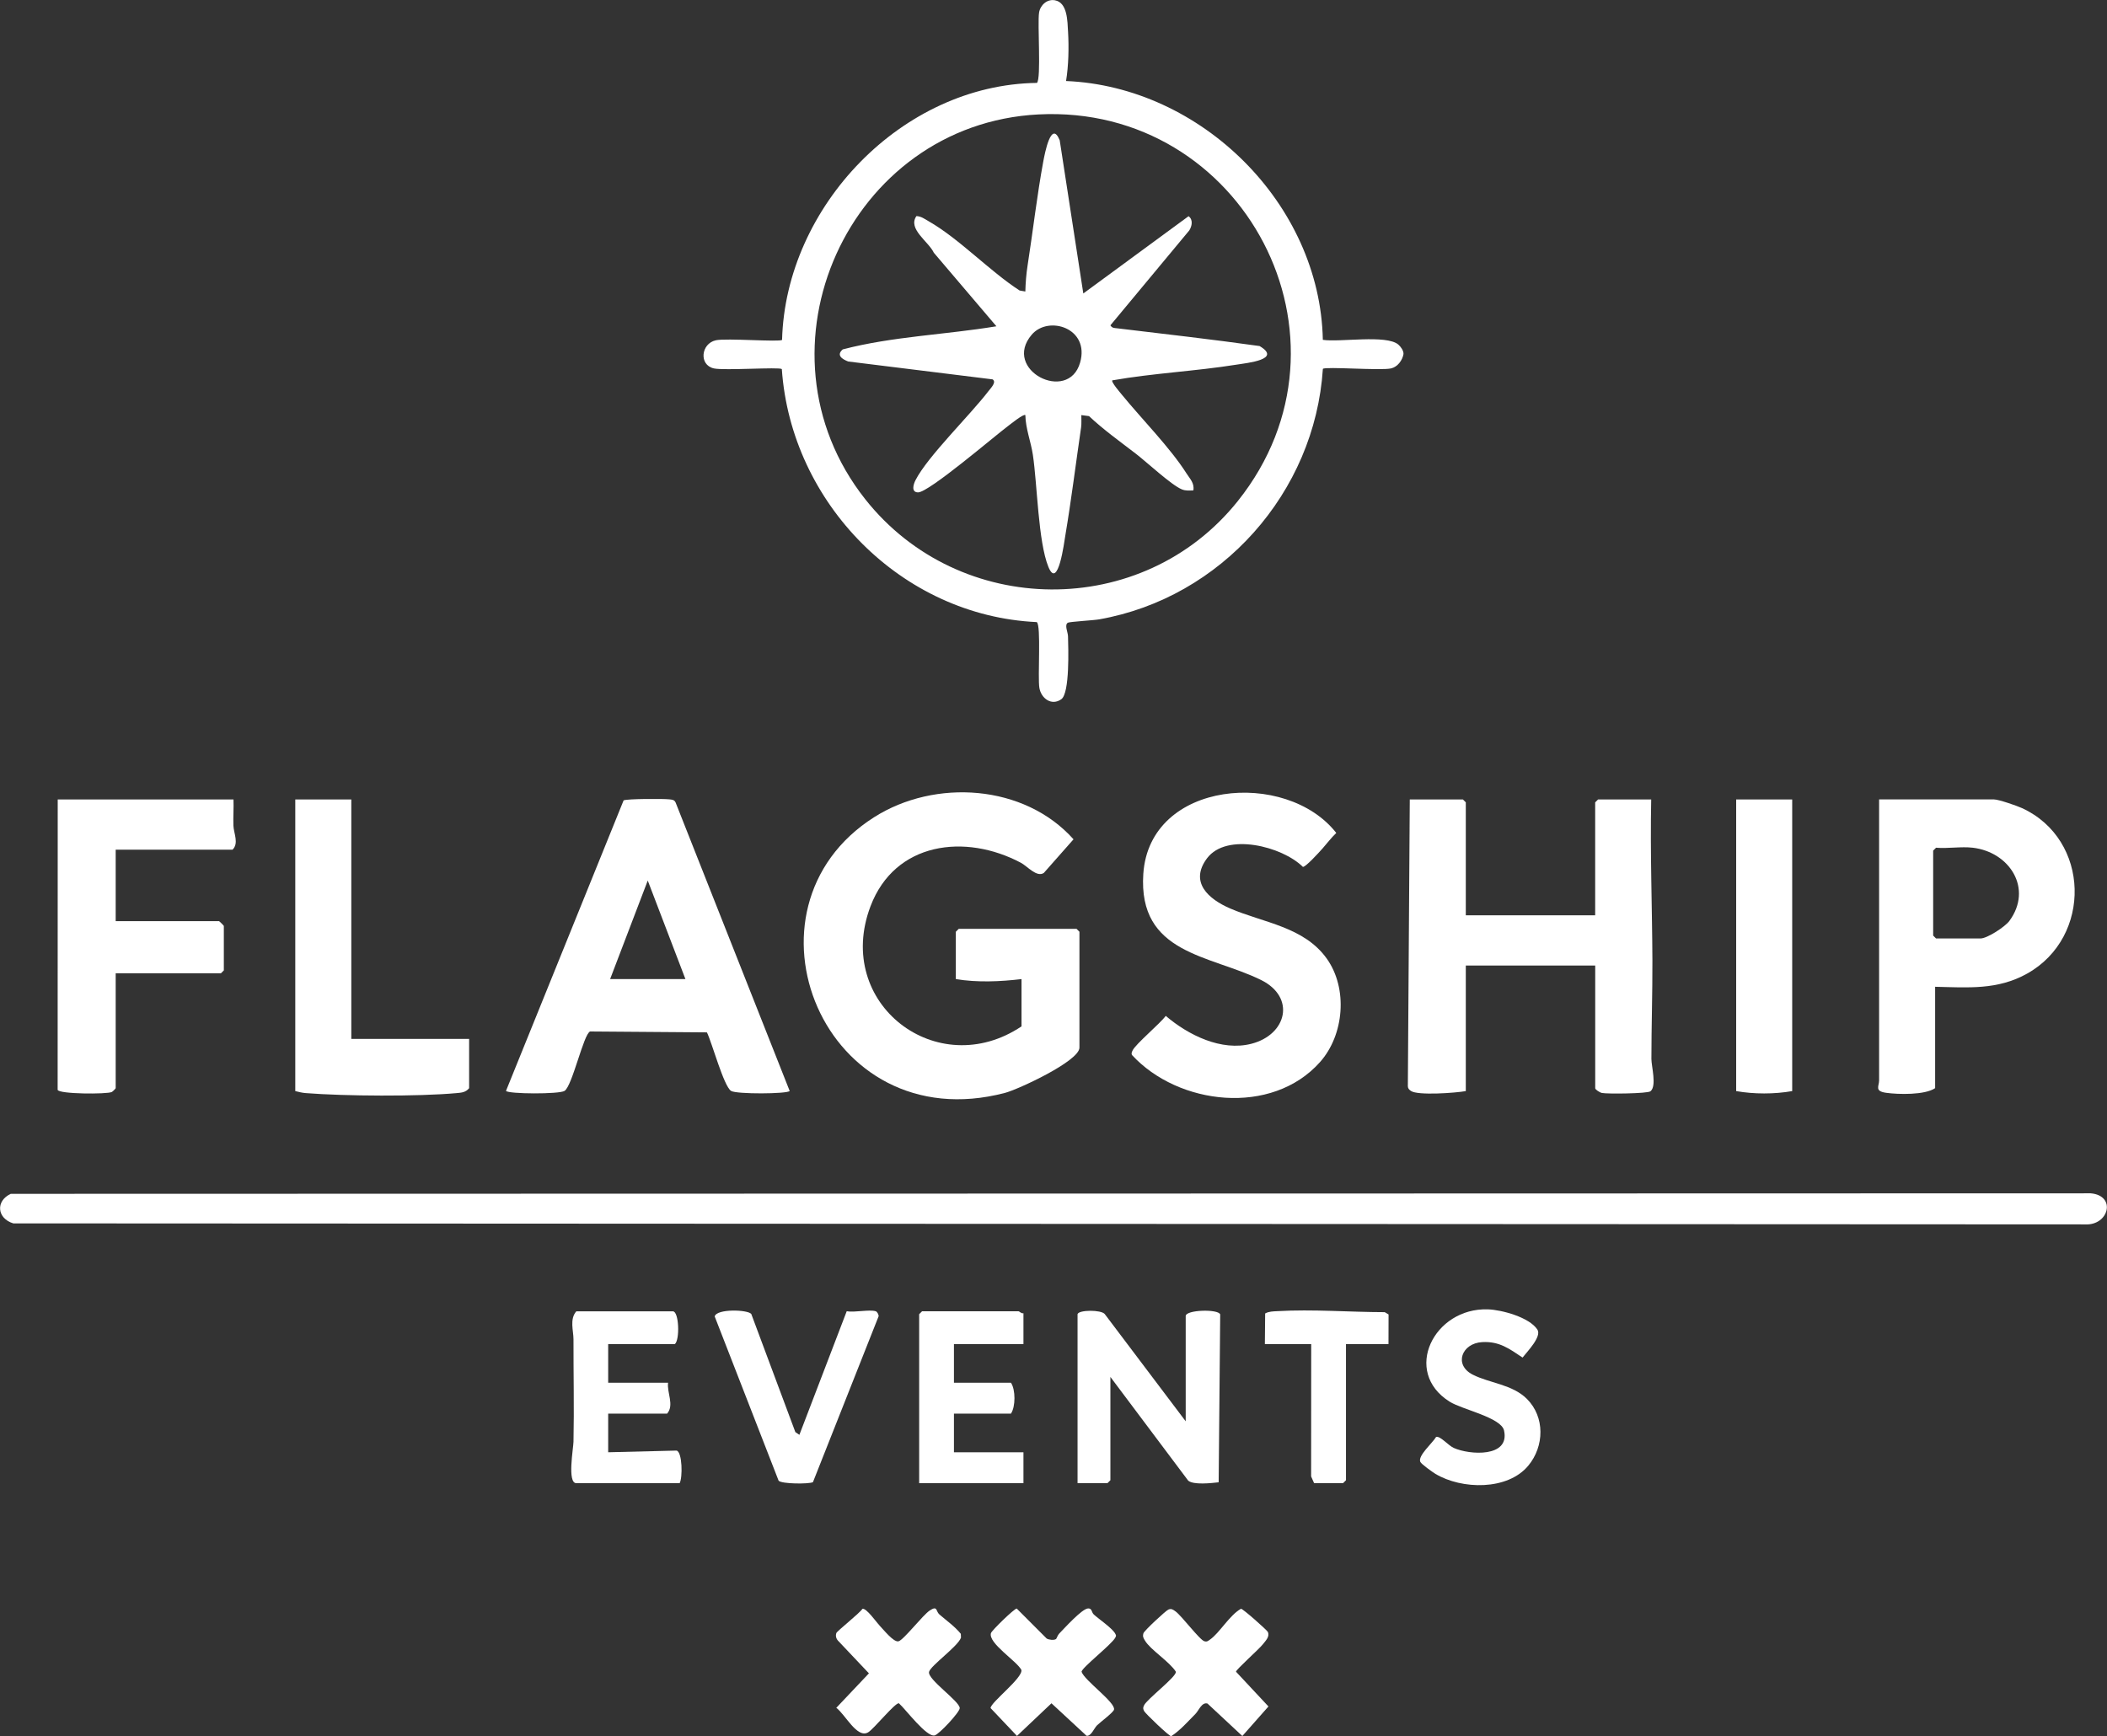
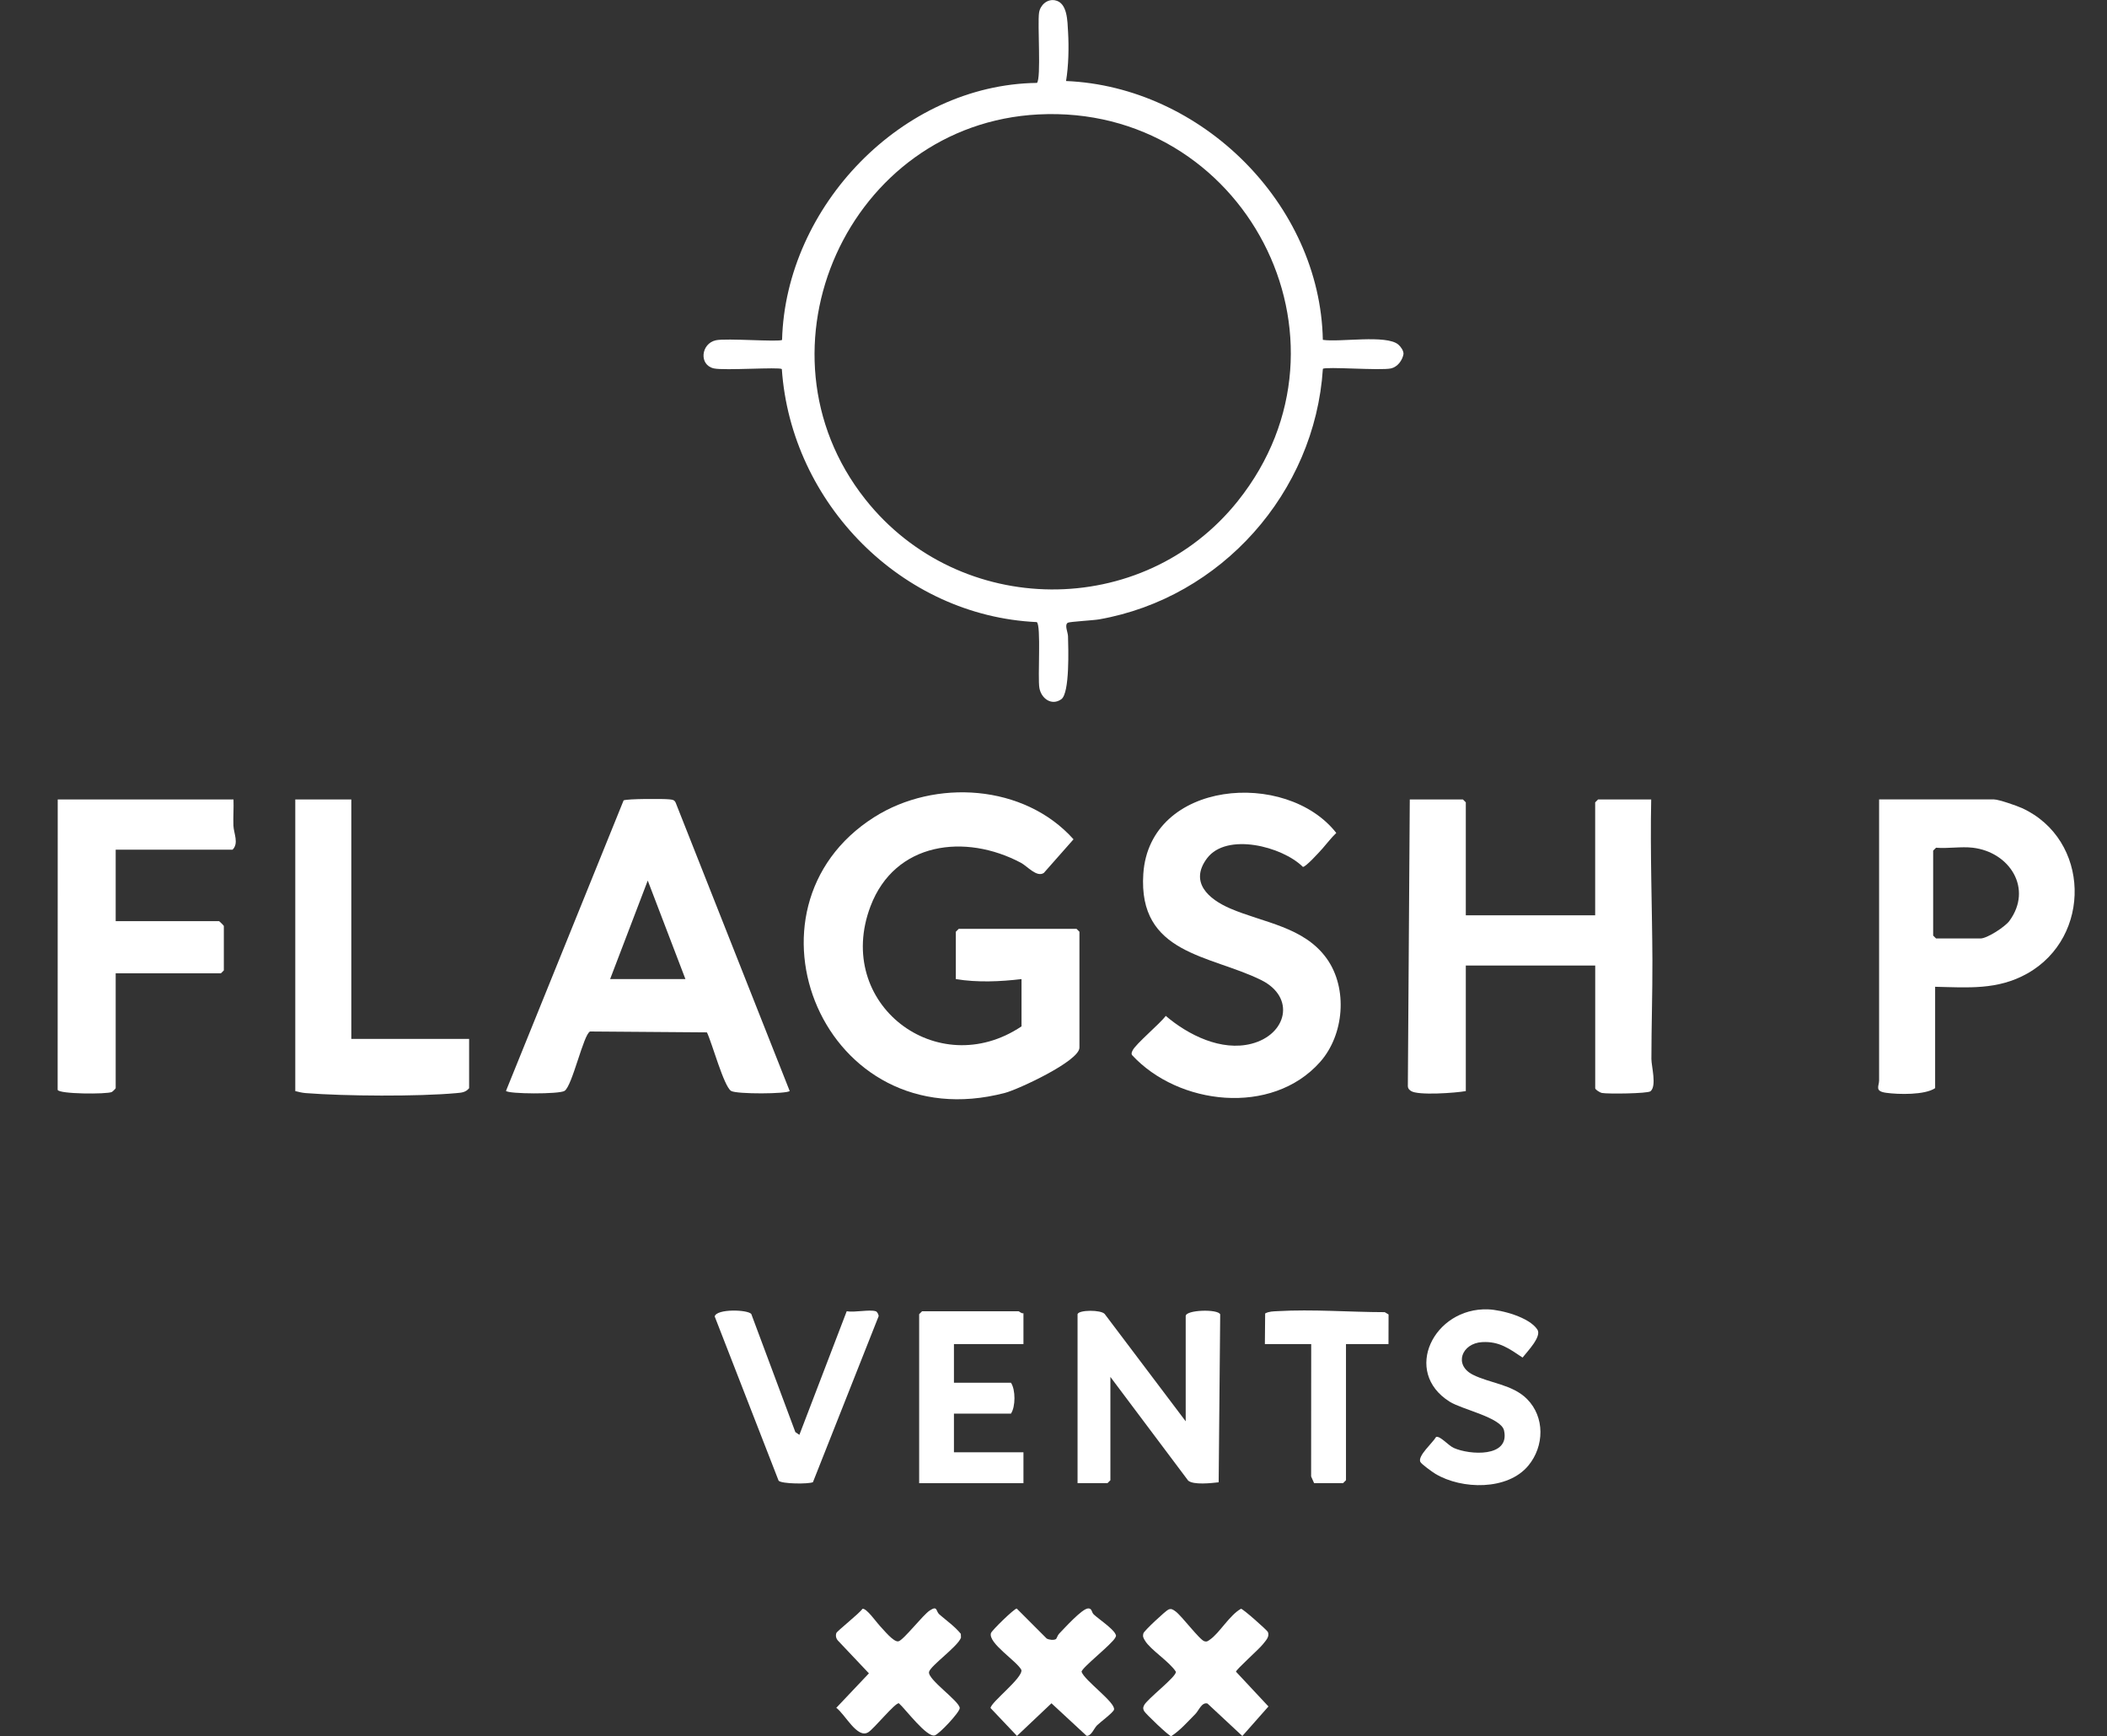
<svg xmlns="http://www.w3.org/2000/svg" id="Laag_1" data-name="Laag 1" viewBox="145.53 178.05 523.47 431.42">
  <rect x="145.53" y="178.05" width="523.47" height="431.42" fill="#333333" stroke="none" />
  <defs>
    <style>
      .cls-1 {
        fill: #fff;
      }
    </style>
  </defs>
-   <path class="cls-1" d="M148.22,474.68l516.73-.13c6.47.57,4.5,8.08-1.44,7.72l-514.68-.25c-4.08-1.24-4.44-5.6-.6-7.35Z" />
  <path class="cls-1" d="M410.36,198.18c33.58,1.38,63.15,30.51,63.82,64.31,4.21.65,15.76-1.36,18.75,1.17.6.51,1.33,1.52,1.29,2.35-.26,1.58-1.49,3.22-3.1,3.58-2.62.58-16.34-.51-16.93.11-1.99,30.72-25.21,56.88-55.57,62.24-1.4.25-7.4.58-7.8.84-.89.58.02,2.3.05,3.36.08,2.89.47,14.14-1.67,15.65-2.42,1.71-4.98-.2-5.44-2.79s.48-15.69-.66-16.38c-33.55-1.54-61.04-29.55-63.33-62.87-.64-.55-14.31.41-16.88-.16-3.77-.84-3.22-6.16.48-6.99,2.57-.57,15.87.48,16.46-.1.88-33.11,29.8-63.42,63.32-63.85,1.1-1.07.1-14.7.53-17.46.29-1.85,1.98-3.43,3.94-3.07,3.15.58,3.1,5.21,3.26,7.82.23,3.89.13,8.46-.5,12.26ZM403.54,206.48c-47.16,2.4-72.46,58.37-43.07,95.58,23.39,29.62,68.96,30.08,92.59.48,32.19-40.33,1.39-98.65-49.51-96.06Z" />
  <path class="cls-1" d="M399.32,421.32c-5.29.64-11.06.88-16.32,0v-11.76l.72-.72h29.27l.72.72v28.79c0,3.35-15.25,10.4-18.5,11.25-45.08,11.83-68.28-45.78-32.51-68.5,15.14-9.61,37.31-8.2,49.54,5.49l-7.38,8.36c-1.76,1.17-4.11-1.69-5.68-2.52-13.84-7.36-31.32-5.2-37.38,10.8-9.17,24.22,16.63,43.84,37.52,29.84v-11.76Z" />
  <path class="cls-1" d="M509.69,405.48h32.15v-28.07l.72-.72h13.2c-.28,13.32.24,26.68.3,39.99.03,8.14-.25,16.44-.25,24.5,0,1.81,1.38,6.74-.24,8.02-.74.58-10.61.69-12.03.42-.53-.1-1.69-.83-1.69-1.19v-30.47h-32.15v31.19c-2.49.46-11.96,1.15-13.64-.04-.44-.31-.73-.58-.76-1.16l.48-71.26h13.2l.72.72v28.07Z" />
  <path class="cls-1" d="M341.72,449.12c-.53.75-13.23.84-14.57-.02-1.81-1.17-4.76-12.06-5.99-14.54l-29.02-.22c-1.61.55-4.42,13.53-6.35,14.76-1.34.86-13.99.79-14.55,0l29.22-72.18c.83-.41,9.86-.43,11.31-.26.69.08,1.26.05,1.61.79l28.34,71.67ZM297.11,421.32h18.71l-9.36-24.48-9.35,24.48Z" />
  <path class="cls-1" d="M474,388.98c-.71.81-4.13,4.57-4.78,4.46-5.13-5.1-18.96-8.62-23.82-2.12-4.43,5.93.38,10.14,5.77,12.46,8.25,3.55,18.34,4.53,24,12.47,5.28,7.42,4.31,18.95-1.69,25.69-11.97,13.46-35.23,10.75-46.74-1.78-.17-.42,0-.72.17-1.09.72-1.59,6.86-6.69,8.24-8.61,5.62,4.79,13.82,8.85,21.29,6.93,8.82-2.27,11.05-11.56,2.4-15.84-12.67-6.26-30.6-6.36-29.26-26.39,1.56-23.29,35.54-26.01,47.94-10.15-1.28,1.22-2.34,2.65-3.51,3.97Z" />
  <path class="cls-1" d="M626.3,423.23v25.19c-2.54,1.73-9.11,1.59-12.21,1.15-2.9-.41-1.71-1.64-1.71-3.07v-69.82h28.55c1.15,0,5.7,1.58,6.96,2.16,16.95,7.79,17.47,32.03,1.28,41.11-7.36,4.13-14.73,3.46-22.87,3.28ZM635.65,388.68c-2.84-.34-6.21.25-9.12,0l-.72.72v21.11l.72.72h11.04c1.65,0,6.07-2.87,7.17-4.35,5.9-8.01.11-17.11-9.09-18.2Z" />
  <path class="cls-1" d="M203.54,376.69c.08,2.15-.1,4.34-.02,6.5.07,1.91,1.41,4.39-.22,5.98h-29.03v17.75h25.67c.08,0,1.2,1.11,1.2,1.2v11.04l-.72.72h-26.15v28.55c0,.08-.74.85-.97.95-1.23.58-13.19.54-13.45-.55l.02-72.14h43.67Z" />
  <path class="cls-1" d="M232.81,376.69v59.5h29.27v12.24c-.86,1.04-1.85,1.11-3.1,1.22-9.56.88-27.82.76-37.47,0-.92-.07-1.74-.28-2.62-.5v-72.46h13.92Z" />
-   <path class="cls-1" d="M590.79,376.69v72.46c-4.41.78-9.51.78-13.92,0v-72.46h13.92Z" />
  <path class="cls-1" d="M413.24,504.57c.34-1.09,5.86-1.11,6.75-.03l20.12,26.66v-26.15c0-1.58,8.12-1.8,8.57-.41l-.38,41.71c-1.82.21-6.22.71-7.57-.41l-19.33-25.77v25.67l-.72.72h-7.44v-41.99Z" />
-   <path class="cls-1" d="M296.63,512.01v9.6h14.88c-.32,2.48,1.59,5.56-.24,7.68h-14.64v9.6l17-.42c1.43.37,1.52,6.76.75,8.1h-25.67c-2.3,0-.73-8.63-.7-10.29.18-8.47-.02-16.99,0-25.47,0-2.12-1.01-4.99.7-6.94h23.99c1.53,0,1.78,7.11.48,8.16h-16.56Z" />
  <path class="cls-1" d="M399.8,504.33v7.68h-17.27v9.6h14.16c1.18,1.73,1.16,6,0,7.68h-14.16v9.6h17.27v7.68h-25.91v-41.99l.72-.72h23.99c.16,0,.73.64,1.2.48Z" />
  <path class="cls-1" d="M524.87,525.62c4.53,4.52,4.34,11.78.37,16.58-5.15,6.23-16.55,5.97-23.08,2.06-.72-.43-3.51-2.43-3.76-2.98-.7-1.5,3.06-4.71,3.92-6.2,1.02-.31,3.01,2.11,4.38,2.73,3.93,1.77,14.01,2.43,12.5-4.33-.73-3.24-10.35-5.18-13.5-7.15-11.88-7.44-3.93-23.4,9.5-22.95,3.44.12,10.27,1.96,12.28,5.02,1.13,1.72-2.44,5.39-3.68,6.96-3.31-2.21-5.78-4.08-10.04-3.84-5.06.28-7.15,5.65-2.31,8.1,4.18,2.11,9.81,2.4,13.43,6.01Z" />
  <path class="cls-1" d="M363.09,503.85c.37.11.72.78.74,1.21l-16.33,41.26c-1.02.5-7.82.46-8.53-.37l-15.88-40.81c.47-1.95,8.2-1.71,9.09-.61l10.95,29.35,1,.68,11.76-30.71c1.88.36,5.63-.49,7.2,0Z" />
  <path class="cls-1" d="M437.55,578.4c1.61,1.17,6.03,7.14,7.21,7.45.67.18.88-.07,1.36-.4,2.34-1.58,4.88-6.09,7.72-7.67.43-.08,6.49,5.33,6.67,5.74.53,1.18-.51,2.16-1.24,3.09-.96,1.23-6.56,6.18-6.67,6.8l8.07,8.64-6.49,7.34-8.66-8.07c-1.44-.38-2.12,1.7-3.01,2.6-1.87,1.88-3.78,4.09-6.01,5.52-.53,0-6.46-5.67-6.73-6.26-.29-.63-.29-.79,0-1.42.71-1.54,8.11-7.12,7.9-8.34-1.6-2.52-6.31-5.44-7.67-7.72-.41-.69-.63-.99-.39-1.84.18-.63,5.51-5.58,6.19-5.88.74-.33,1.19.02,1.75.43Z" />
  <path class="cls-1" d="M407.86,585.32c.18-.1.43-.97.79-1.34,1.35-1.38,5.72-6.26,7.23-6.29,1.01-.02.8.96,1.4,1.51,1.25,1.14,4.66,3.45,5.34,4.79.24.46.24.49,0,.95-.86,1.67-8.19,7.35-8.39,8.47.67,2.15,8.52,7.67,8.07,9.43-.18.72-3.43,3.11-4.25,3.93-.7.7-1.41,2.68-2.57,2.57l-8.72-8.08-8.57,8.11-6.56-6.92c0-1.41,8.14-7.55,7.65-9.5-1.23-2.26-8.26-6.62-7.56-9.11.19-.67,5.8-6.12,6.41-6.12l7.44,7.45c.58.33,1.74.47,2.3.14Z" />
  <path class="cls-1" d="M364,581.89c1.01,1.04,3.55,4.28,4.76,3.97,1.27-.33,6.03-6.51,7.75-7.65,2.01-1.33,1.48.18,2.41.98,1.81,1.57,3.78,2.93,5.32,4.81l.04.96c-.8,2.21-7.51,6.91-7.93,8.48-.49,1.84,7.56,7.26,7.62,9.01.03,1-5.11,6.5-6.22,6.79-2,.53-7.21-6.48-8.89-7.98-.9-.24-6.22,6.38-7.65,7.22-2.75,1.62-5.71-4.51-7.91-6.09l8.11-8.57-7.69-8.13c-.47-.52-.63-1.2-.41-1.87.17-.51,5.77-4.91,6.5-6.04,1.01-.18,3.44,3.33,4.2,4.1Z" />
  <path class="cls-1" d="M459.78,512.01l.07-7.61c.95-.52,1.98-.51,3.03-.57,8.81-.51,17.86.24,26.68.25l.95.57-.02,7.36h-10.56v33.83l-.72.72h-7.2l-.74-1.66.02-32.89h-11.52Z" />
-   <path class="cls-1" d="M414.68,250.96l26.14-19.19c1.17.85.86,2.45.18,3.53l-19.6,23.58c.46.72.93.65,1.65.74,11.82,1.41,23.63,2.76,35.41,4.41,5.66,3.35-3.02,4.19-5.71,4.62-10.23,1.64-20.68,2.11-30.89,3.91-.3.41,1.97,3.04,2.41,3.58,4.9,6,11.98,13.15,16.01,19.5.87,1.37,2.04,2.44,1.73,4.26-.98.04-1.91.13-2.86-.26-2.56-1.03-8.82-6.86-11.42-8.85-3.84-2.96-8.02-5.94-11.64-9.35l-1.91-.25c-.02,1.02.08,2.04-.06,3.06-1.3,8.89-2.42,17.95-3.91,26.8-.27,1.59-1.81,13.77-4.22,7.84-2.54-6.25-2.75-20.47-3.85-27.82-.49-3.28-1.8-6.49-1.87-9.88-.43-.39-3.65,2.23-4.27,2.69-3.42,2.55-19.73,16.54-22.39,16.51-1.73-.02-1.19-1.95-.62-3.05,3.03-5.92,13.54-16.12,18.15-22.15.53-.69,2.06-2.22.99-2.88l-35.87-4.44c-1.52-.58-3.03-1.57-1.35-3.01,12.35-3.23,25.52-3.64,38.17-5.74l-15.55-18.28c-1.3-2.79-6.55-5.9-4.32-9.1,1.17.04,2.07.73,3.02,1.27,7.63,4.36,15.1,12.35,22.61,17.22l1.43.25c.05-2.07.23-4.37.55-6.41,1.32-8.45,2.36-17.54,3.9-25.85.38-2.04,1.98-10.51,4.09-5.31l5.86,38.04ZM401.87,261.19c-7.51,8.76,9.05,17.19,12,6.97,2.48-8.58-7.83-11.83-12-6.97Z" />
</svg>